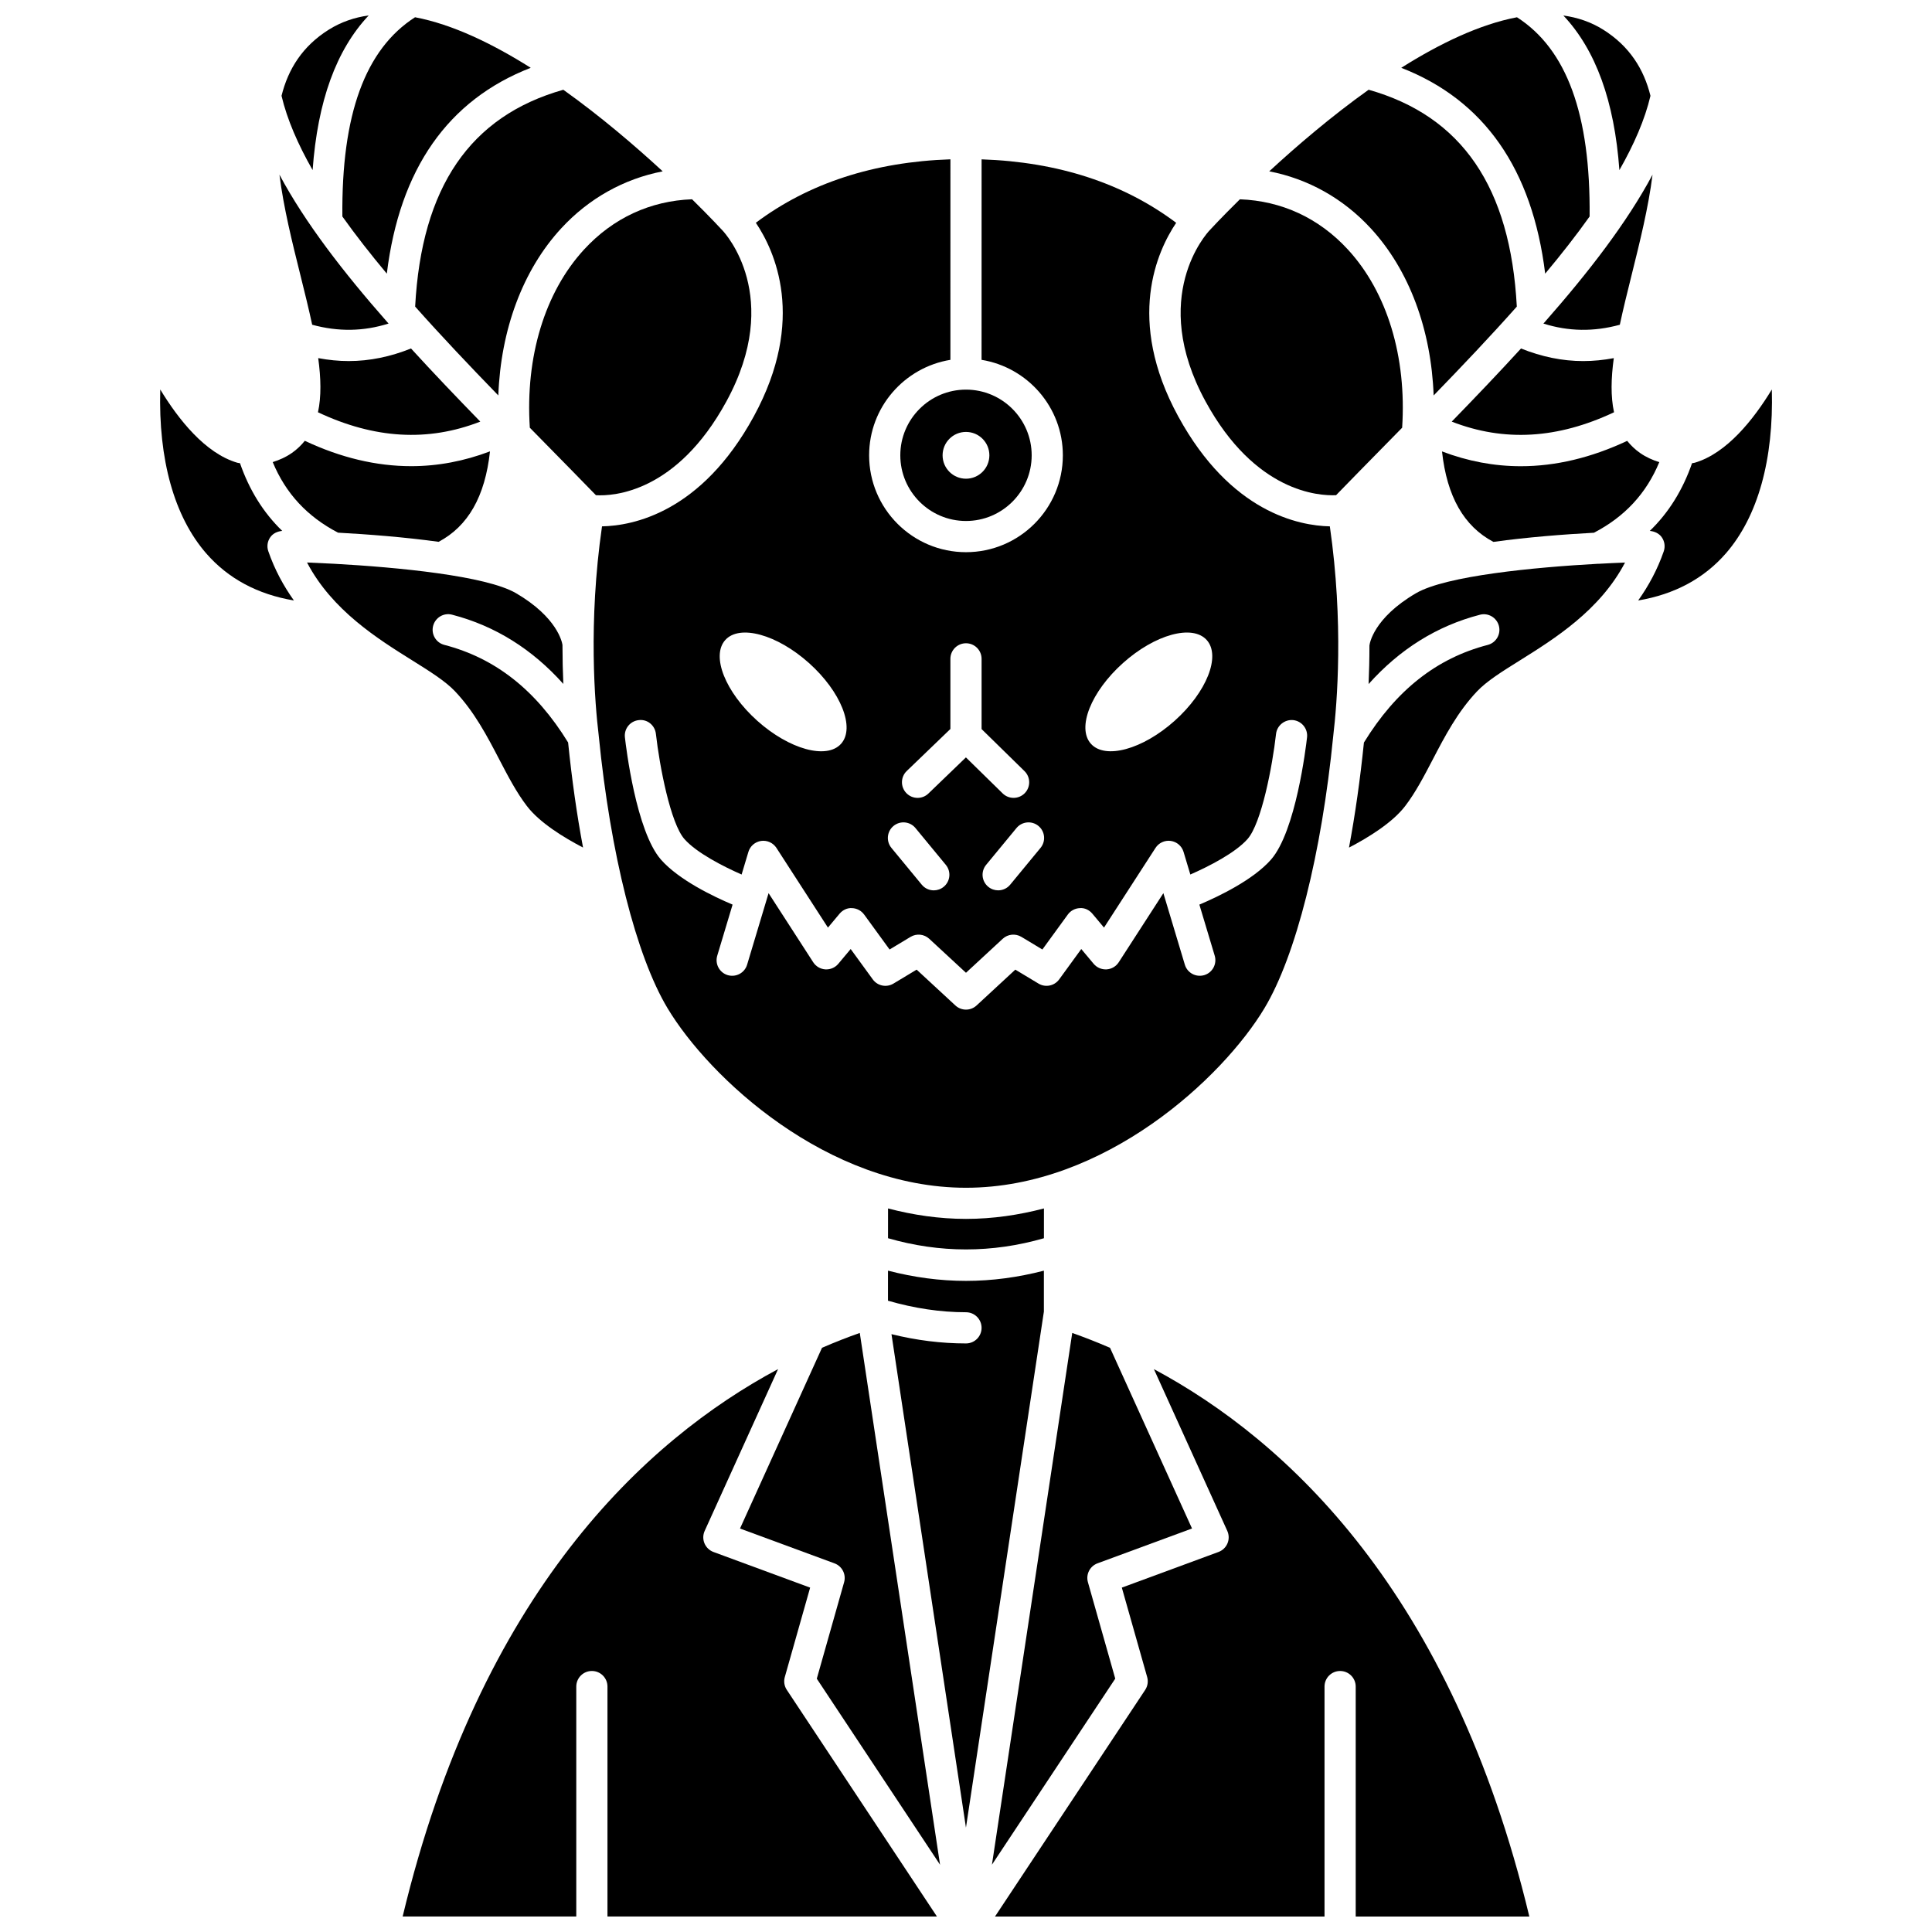
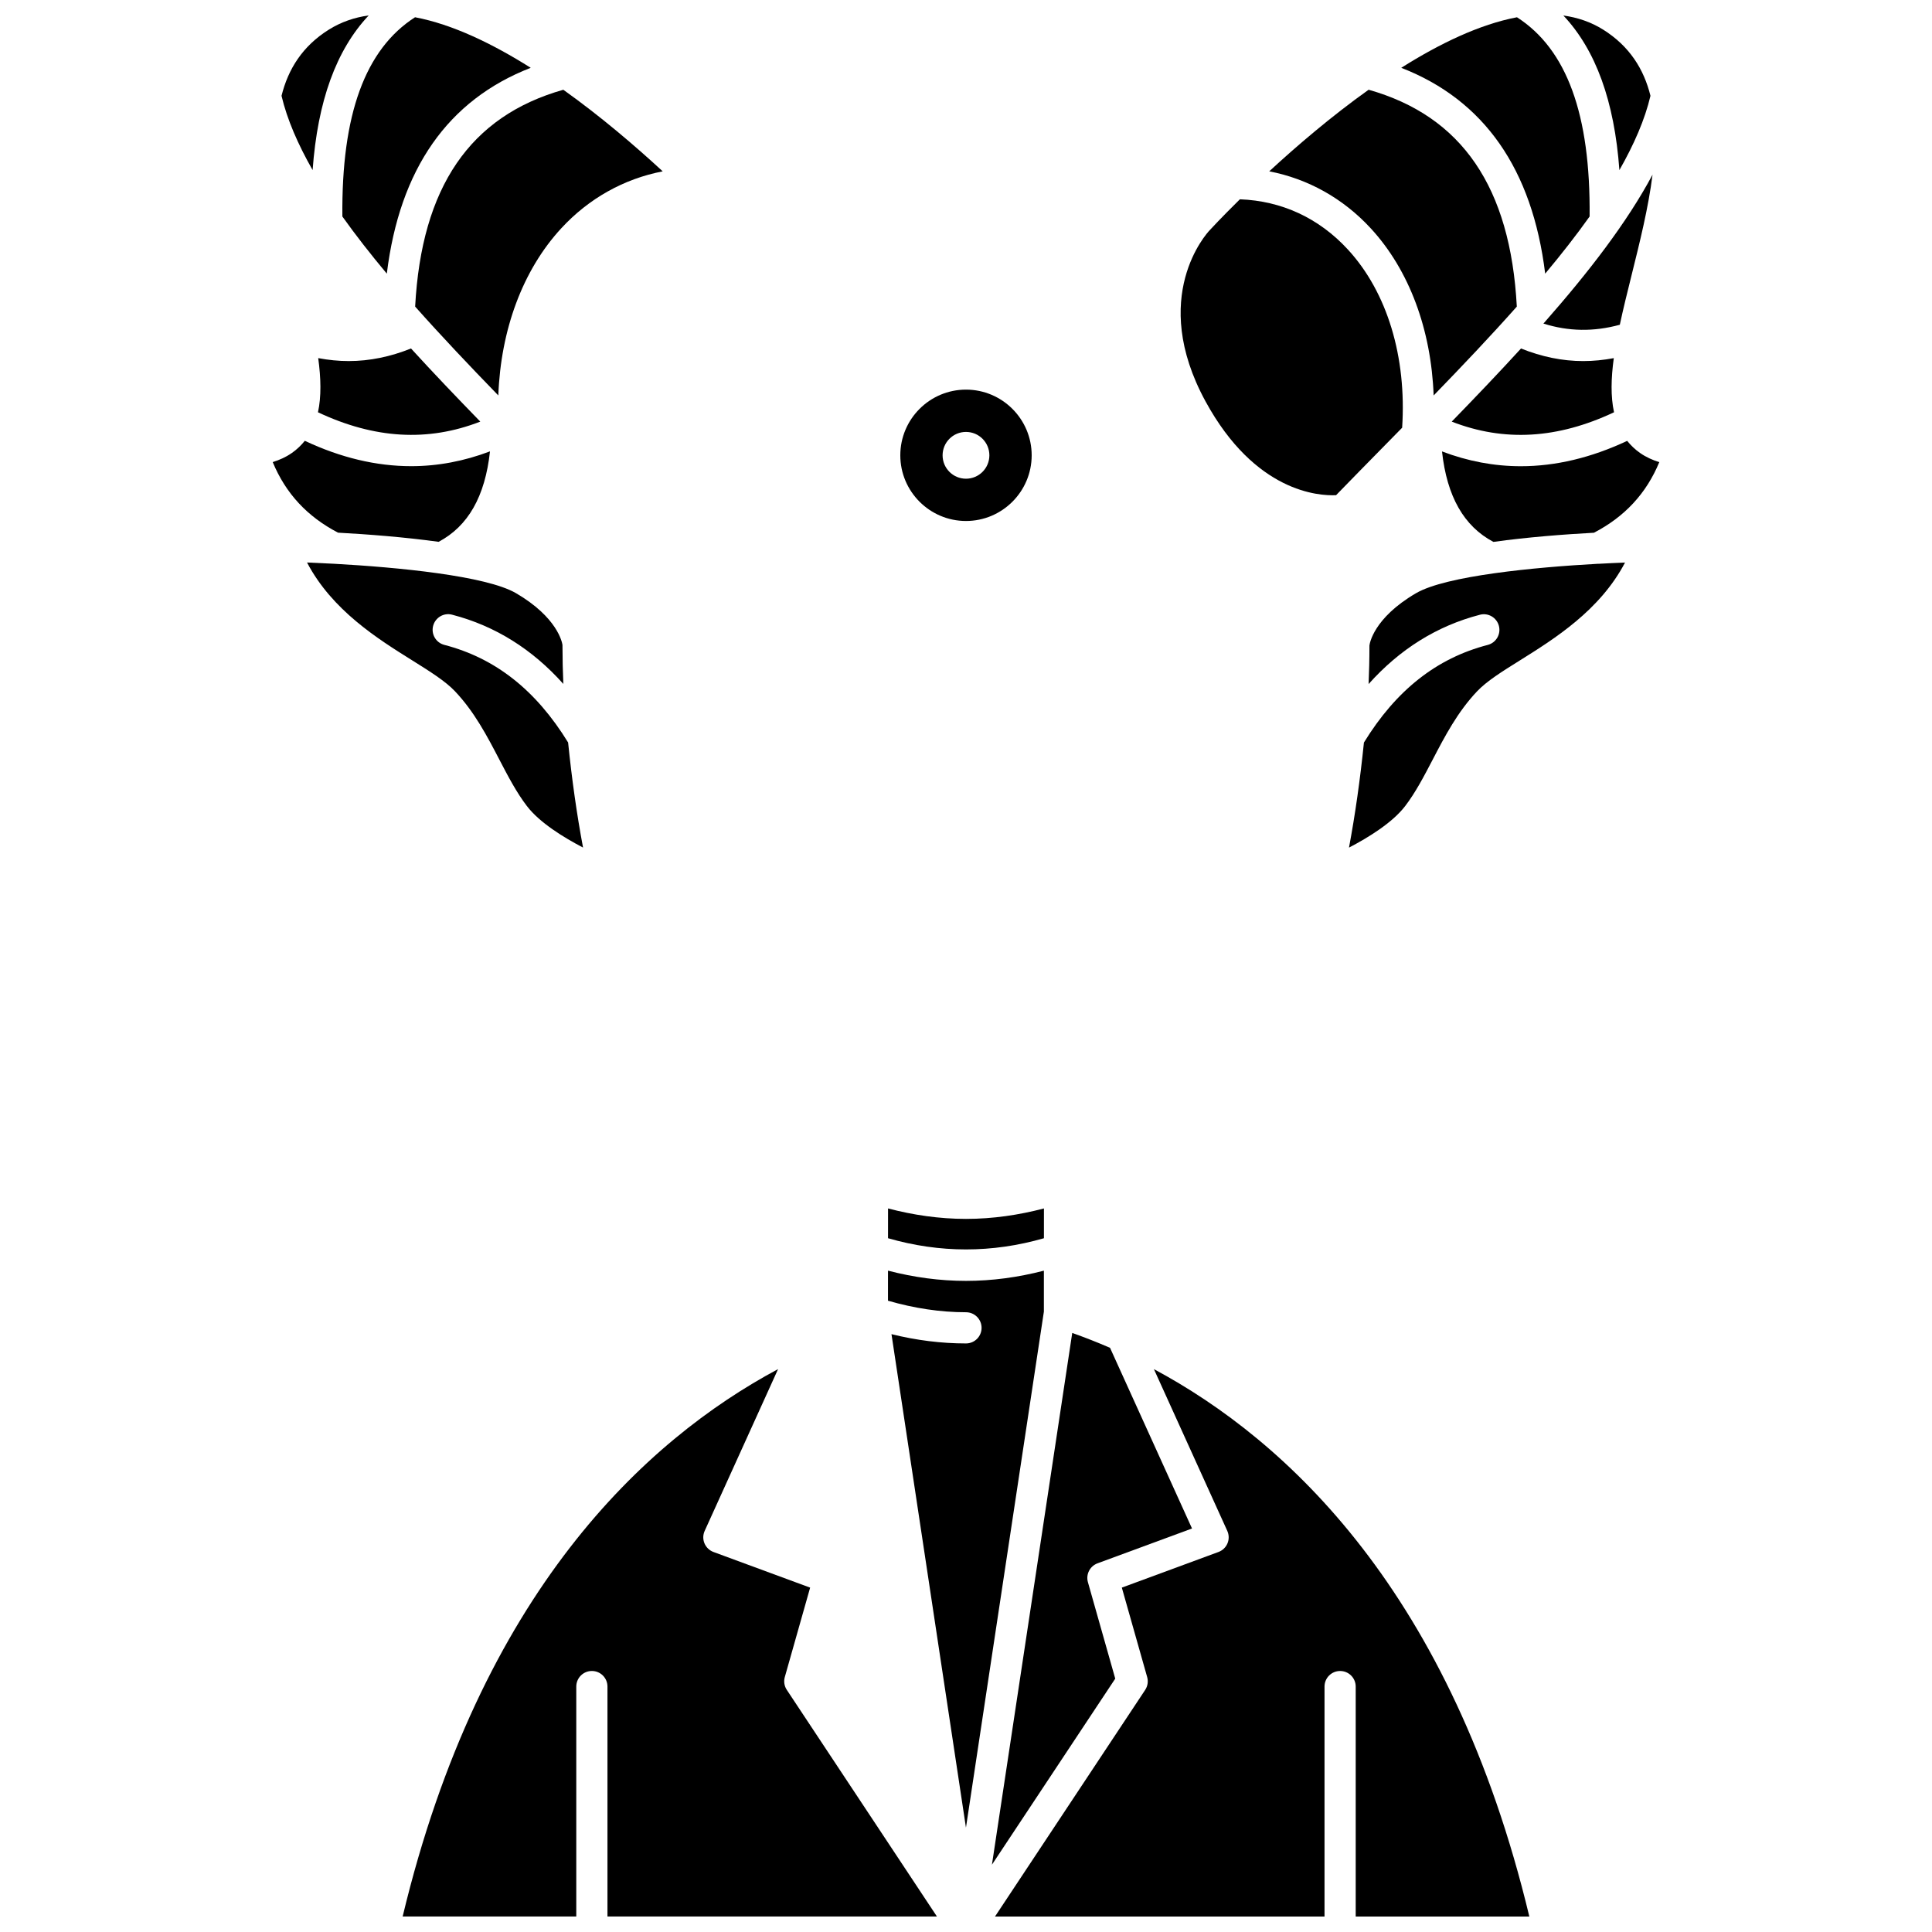
<svg xmlns="http://www.w3.org/2000/svg" width="800px" height="800px" version="1.1" viewBox="144 144 512 512">
  <defs>
    <clipPath id="f">
      <path d="m558 148.09h24v41.906h-24z" />
    </clipPath>
    <clipPath id="e">
      <path d="m515 148.09h51v68.906h-51z" />
    </clipPath>
    <clipPath id="d">
      <path d="m234 148.09h51v68.906h-51z" />
    </clipPath>
    <clipPath id="c">
      <path d="m250 506h143v145.9h-143z" />
    </clipPath>
    <clipPath id="b">
      <path d="m407 506h143v145.9h-143z" />
    </clipPath>
    <clipPath id="a">
      <path d="m218 148.09h24v41.906h-24z" />
    </clipPath>
  </defs>
  <path d="m379.34 464.25-0.004 7.891c13.727 3.961 27.59 3.961 41.316 0.004l0.004-7.894c-6.637 1.738-13.539 2.769-20.656 2.769s-14.027-1.031-20.66-2.769z" />
  <path d="m382.59 264.66c0 9.598 7.809 17.406 17.406 17.406s17.41-7.809 17.41-17.406c0-9.598-7.812-17.406-17.41-17.406s-17.406 7.809-17.406 17.406zm17.406-6.195c3.422 0 6.199 2.777 6.199 6.199s-2.777 6.199-6.199 6.199-6.199-2.777-6.199-6.199c0.004-3.422 2.773-6.199 6.199-6.199z" />
-   <path d="m303.54 283.49c-3.703 25.625-1.879 47.082-0.879 55.363 0 0.016-0.004 0.031-0.004 0.051 0 0.016 0.012 0.023 0.012 0.043 3.102 31.375 9.918 58.379 18.242 72.246 11.035 18.395 42.266 47.574 79.09 47.574 36.824 0 68.055-29.18 79.09-47.574 8.32-13.867 15.137-40.875 18.242-72.246 0-0.012 0.008-0.023 0.012-0.039 0-0.016-0.004-0.027-0.004-0.043 0.988-8.297 2.777-29.785-0.918-55.375-8.148-0.172-26.281-3.66-40.184-29.148-13.992-25.656-5.519-43.895-0.535-51.293-13.996-10.5-31.309-16.141-51.57-16.82l-0.008 53.133c12.195 1.988 21.543 12.559 21.543 25.305 0 14.156-11.516 25.668-25.672 25.668s-25.668-11.516-25.668-25.668c0-12.746 9.344-23.32 21.539-25.305l0.004-53.141c-20.254 0.676-37.559 6.316-51.566 16.812 4.938 7.32 13.492 25.582-0.535 51.305-13.938 25.543-32.105 28.996-40.23 29.152zm138.06 36.223c8.477-7.59 18.414-10.316 22.199-6.094 3.785 4.227-0.02 13.805-8.5 21.395-8.477 7.59-18.414 10.316-22.199 6.09-3.785-4.223 0.023-13.801 8.5-21.391zm-22.406 43.168c1.766 1.453 2.012 4.055 0.562 5.812l-8.043 9.754c-0.812 0.992-1.996 1.504-3.191 1.504-0.926 0-1.855-0.309-2.625-0.945-1.766-1.453-2.012-4.055-0.562-5.812l8.043-9.754c1.445-1.754 4.059-2.012 5.816-0.559zm-34.895-14.559 11.566-11.133v-18.586c0-2.285 1.848-4.133 4.133-4.133s4.133 1.848 4.133 4.133v18.609l11.375 11.145c1.633 1.598 1.652 4.219 0.062 5.848-0.809 0.82-1.879 1.238-2.953 1.238-1.047 0-2.086-0.391-2.891-1.176l-9.746-9.547-9.945 9.574c-0.797 0.773-1.832 1.152-2.863 1.152-1.086 0-2.164-0.426-2.981-1.27-1.59-1.652-1.539-4.273 0.109-5.856zm-3.5 14.559c1.758-1.453 4.367-1.199 5.812 0.562l8.043 9.754c1.453 1.762 1.203 4.363-0.562 5.812-0.77 0.633-1.699 0.945-2.625 0.945-1.195 0-2.375-0.512-3.191-1.504l-8.043-9.754c-1.445-1.762-1.199-4.363 0.566-5.816zm-7.793 23.48 6.742 9.266 5.57-3.352c1.574-0.941 3.582-0.738 4.934 0.508l9.742 9.012 9.742-9.012c1.348-1.246 3.359-1.449 4.934-0.508l5.57 3.352 6.742-9.266c0.746-1.027 1.93-1.656 3.199-1.699 1.277-0.105 2.492 0.5 3.309 1.477l3.082 3.684 13.652-21.121c0.871-1.352 2.461-2.074 4.051-1.848 1.594 0.227 2.914 1.359 3.375 2.898l1.801 6.004c4.949-2.168 11.945-5.754 15.152-9.395 3.699-4.184 6.602-19.32 7.562-27.875 0.262-2.269 2.348-3.879 4.566-3.648 2.269 0.262 3.898 2.301 3.648 4.566-0.285 2.531-2.977 24.941-9.578 32.43-4.738 5.367-13.824 9.727-18.957 11.898l4.066 13.539c0.652 2.188-0.586 4.492-2.769 5.148-2.215 0.645-4.496-0.59-5.148-2.769l-5.688-18.953-11.836 18.32c-0.715 1.102-1.906 1.801-3.215 1.879-1.301 0.074-2.578-0.469-3.422-1.473l-3.285-3.922-5.856 8.047c-1.258 1.73-3.633 2.219-5.469 1.117l-6.152-3.703-10.27 9.5c-0.789 0.73-1.797 1.098-2.805 1.098s-2.012-0.367-2.805-1.098l-10.27-9.5-6.156 3.703c-1.84 1.105-4.219 0.617-5.469-1.117l-5.856-8.047-3.285 3.922c-0.844 1.004-2.098 1.547-3.422 1.473-1.309-0.082-2.5-0.777-3.215-1.879l-11.836-18.32-5.688 18.953c-0.652 2.176-2.934 3.414-5.148 2.769-2.18-0.656-3.422-2.961-2.769-5.148l4.066-13.539c-5.133-2.172-14.215-6.531-18.957-11.898-6.606-7.488-9.293-29.891-9.578-32.43-0.258-2.266 1.375-4.309 3.644-4.562 2.293-0.305 4.312 1.371 4.57 3.641 0.961 8.562 3.871 23.703 7.562 27.879 3.207 3.637 10.203 7.223 15.152 9.395l1.801-6.004c0.461-1.543 1.785-2.672 3.375-2.898 1.582-0.223 3.176 0.496 4.051 1.848l13.652 21.121 3.082-3.684c0.816-0.977 2.055-1.578 3.309-1.477 1.266 0.043 2.453 0.672 3.195 1.699zm-14.613-66.648c8.477 7.59 12.281 17.168 8.5 21.395-3.785 4.227-13.723 1.496-22.199-6.09-8.477-7.586-12.281-17.168-8.5-21.395 3.785-4.227 13.723-1.5 22.199 6.09z" />
  <path d="m254.02 225.25c6.926 7.797 14.398 15.676 22.039 23.547 0.652-17.426 6.449-33.191 16.66-44.273 7.328-7.961 16.668-13.137 26.906-15.117-7.238-6.68-16.398-14.531-26.34-21.621-24.719 6.996-37.578 25.82-39.266 57.465z" />
  <path d="m498.07 275.23c4.309-4.441 8.684-8.891 13.055-13.34 1.484-1.512 2.969-3.023 4.457-4.539 1.223-18.746-3.949-35.902-14.379-47.227-7.684-8.352-17.559-12.895-28.621-13.309-4.902 4.828-7.879 8.062-8.02 8.215-0.734 0.777-16.195 17.633-1.078 45.355 13.148 24.09 30.004 25.055 34.586 24.844z" />
-   <path d="m284.41 257.35c1.488 1.516 2.977 3.027 4.457 4.539 4.375 4.449 8.746 8.902 13.059 13.344 4.676 0.281 21.406-0.703 34.578-24.855 15.117-27.723-0.344-44.574-1.008-45.277-0.152-0.168-3.16-3.434-8.094-8.293-11.051 0.414-20.926 4.957-28.609 13.305-10.43 11.336-15.609 28.496-14.383 47.238z" />
+   <path d="m284.41 257.35z" />
  <path d="m507.28 204.53c10.211 11.082 16 26.844 16.652 44.27 7.641-7.871 15.113-15.75 22.039-23.547-1.688-31.652-14.555-50.477-39.27-57.473-9.941 7.09-19.109 14.949-26.34 21.625 10.246 1.977 19.582 7.156 26.918 15.125z" />
  <path d="m576.4 216.86c2.168-8.715 4.445-17.84 5.539-26.566-6.762 12.664-16.91 25.809-28.605 39.102-0.066 0.078-0.129 0.152-0.203 0.227-0.039 0.043-0.074 0.082-0.113 0.125 6.641 2.102 13.324 2.207 20.25 0.316 0.902-4.223 1.992-8.637 3.133-13.203z" />
  <g clip-path="url(#f)">
    <path d="m581.39 169.39c-1.75-7.078-5.559-13.156-12.52-17.527-3.262-2.047-6.812-3.231-10.562-3.754 8.609 9.164 13.52 22.723 14.848 40.973 3.867-6.793 6.758-13.391 8.234-19.691z" />
  </g>
  <path d="m563.59 239.69c-5.578 0-11.09-1.156-16.508-3.336-5.898 6.453-12.082 12.922-18.359 19.379 13.906 5.414 28.066 4.562 43.012-2.477-0.91-4.168-0.793-9.012-0.062-14.348-2.707 0.504-5.402 0.781-8.082 0.781z" />
  <g clip-path="url(#e)">
    <path d="m553.49 216.52c4.273-5.109 8.238-10.168 11.773-15.145 0.266-27.02-6.043-44.324-19.25-52.801-9.895 1.875-20.488 6.973-30.668 13.395 21.953 8.527 34.742 26.82 38.145 54.551z" />
  </g>
  <path d="m271.28 255.73c-6.277-6.453-12.461-12.922-18.359-19.379-5.422 2.176-10.934 3.336-16.508 3.336-2.68 0-5.375-0.277-8.082-0.781 0.727 5.344 0.844 10.184-0.062 14.352 14.949 7.031 29.105 7.887 43.012 2.473z" />
  <path d="m420.64 480.74c-6.863 1.781-13.758 2.707-20.648 2.707-6.898 0-13.797-0.93-20.664-2.711l-0.004 7.965c6.883 1.992 13.82 3.059 20.672 3.059 2.285 0 4.133 1.848 4.133 4.133 0 2.285-1.848 4.133-4.133 4.133-6.559 0-13.172-0.832-19.746-2.461l19.738 130.78 20.652-136.76z" />
-   <path d="m361.84 501.18-21.73 47.895 25.039 9.23c2.023 0.746 3.137 2.926 2.547 5.004l-7.238 25.562 32.664 49.301-21.27-140.93c-3.18 1.121-6.519 2.418-10.012 3.934z" />
  <path d="m578.63 264.04c-1.348-0.941-2.457-2.023-3.41-3.207-9.516 4.469-18.934 6.719-28.195 6.719-7.062 0-14.027-1.316-20.879-3.918 1.305 11.957 5.805 19.828 13.617 23.973 9.148-1.27 18.887-2.004 26.648-2.426 8.172-4.254 13.879-10.402 17.316-18.703-1.746-0.551-3.461-1.293-5.098-2.438z" />
  <g clip-path="url(#d)">
    <path d="m246.51 216.52c3.398-27.73 16.188-46.027 38.137-54.551-10.176-6.418-20.766-11.523-30.656-13.398-13.211 8.477-19.523 25.777-19.258 52.805 3.539 4.977 7.508 10.035 11.777 15.145z" />
  </g>
  <g clip-path="url(#c)">
    <path d="m351.98 588.44 6.715-23.703-25.617-9.445c-1.078-0.402-1.941-1.227-2.383-2.285-0.441-1.062-0.426-2.254 0.051-3.301l19.453-42.883c-35.219 18.852-78.887 59.172-99.492 145.07h46.012v-60.934c0-2.285 1.848-4.133 4.133-4.133 2.285 0 4.133 1.848 4.133 4.133v60.934h87.312l-39.781-60.051c-0.672-1-0.867-2.246-0.535-3.406z" />
  </g>
  <path d="m432.31 563.3c-0.59-2.078 0.52-4.254 2.547-5.004l25.039-9.23-21.727-47.879c-3.492-1.516-6.832-2.812-10.016-3.941l-21.281 140.92 32.68-49.309z" />
  <g clip-path="url(#b)">
    <path d="m449.8 506.84 19.445 42.863c0.473 1.047 0.492 2.238 0.051 3.301-0.441 1.059-1.305 1.883-2.383 2.285l-25.617 9.445 6.715 23.703c0.332 1.156 0.137 2.406-0.527 3.41l-39.797 60.051h87.324v-60.934c0-2.285 1.848-4.133 4.133-4.133 2.285 0 4.133 1.848 4.133 4.133v60.934h46.012c-20.598-85.875-64.266-126.2-99.488-145.06z" />
  </g>
  <path d="m260.24 287.59c7.812-4.148 12.312-12.02 13.613-23.973-6.856 2.598-13.82 3.922-20.879 3.922-9.262 0-18.68-2.246-28.195-6.719-0.949 1.18-2.062 2.266-3.41 3.207-1.637 1.145-3.352 1.883-5.094 2.434 3.434 8.301 9.145 14.449 17.316 18.703 7.762 0.422 17.5 1.16 26.648 2.426z" />
  <g clip-path="url(#a)">
    <path d="m241.71 148.09c-3.758 0.52-7.312 1.727-10.582 3.773-6.965 4.371-10.766 10.449-12.52 17.527 1.484 6.301 4.371 12.895 8.238 19.688 1.332-18.258 6.242-31.824 14.863-40.988z" />
  </g>
  <path d="m567.52 293.41c-0.008 0-0.016-0.004-0.023-0.004-16.879 0.926-40.32 3.176-48.234 7.797-11.359 6.629-12.301 13.496-12.332 13.785 0 0.016-0.012 0.027-0.016 0.051 0 3.707-0.086 7.137-0.223 10.242 8.238-9.223 18.098-15.41 29.5-18.367 2.203-0.586 4.461 0.758 5.035 2.961 0.574 2.207-0.75 4.461-2.961 5.035-13.562 3.519-24.297 12.012-32.812 25.867-1 9.832-2.332 19.18-3.957 27.844 5.055-2.629 11.488-6.566 14.883-11.004 2.754-3.602 4.969-7.848 7.312-12.34 3.227-6.188 6.566-12.586 11.715-18.035 2.574-2.727 6.641-5.269 11.344-8.207 9.152-5.719 21.262-13.277 27.898-25.953-2.148 0.082-4.519 0.191-7.035 0.332-0.039-0.016-0.066-0.004-0.094-0.004z" />
-   <path d="m215.66 286.33c0.73-1.012 1.887-1.512 3.133-1.637-5.035-4.867-8.746-10.887-11.191-17.938-0.234-0.059-0.477-0.055-0.711-0.125-8.504-2.496-15.605-11.473-20.422-19.414-0.504 18.527 3.676 33.656 12.172 43.426 5.824 6.695 13.625 10.871 23.25 12.492-2.715-3.809-5.066-8.094-6.777-13.023-0.453-1.273-0.246-2.688 0.547-3.781z" />
-   <path d="m226.73 230.06c6.922 1.887 13.605 1.785 20.246-0.316-0.039-0.043-0.074-0.082-0.113-0.125-0.074-0.074-0.133-0.148-0.203-0.227-11.695-13.285-21.844-26.434-28.605-39.102 1.094 8.723 3.367 17.848 5.539 26.566 1.137 4.57 2.234 8.984 3.137 13.203z" />
  <path d="m264.61 327.23c5.144 5.449 8.48 11.844 11.707 18.035 2.34 4.496 4.559 8.738 7.312 12.34 3.394 4.438 9.828 8.375 14.883 11.004-1.629-8.66-2.957-18.008-3.957-27.844-8.516-13.855-19.25-22.348-32.812-25.867-2.211-0.574-3.531-2.832-2.961-5.035 0.578-2.207 2.824-3.551 5.035-2.961 11.391 2.953 21.246 9.141 29.473 18.348-0.141-3.137-0.227-6.594-0.23-10.34-0.105-0.73-1.375-7.324-12.32-13.715-7.918-4.613-31.359-6.863-48.234-7.793-0.008 0-0.016 0.004-0.023 0.004-0.027 0-0.055-0.008-0.082-0.008-2.516-0.137-4.891-0.246-7.035-0.332 6.641 12.676 18.75 20.238 27.898 25.953 4.699 2.938 8.77 5.484 11.348 8.211z" />
-   <path d="m593.12 266.63c-0.238 0.07-0.477 0.066-0.711 0.125-2.445 7.051-6.156 13.07-11.191 17.938 1.211 0.121 2.394 0.625 3.133 1.637 0.793 1.094 1 2.504 0.559 3.781-1.711 4.93-4.062 9.215-6.777 13.023 9.621-1.625 17.422-5.797 23.25-12.492 8.5-9.766 12.676-24.898 12.172-43.426-4.828 7.938-11.934 16.918-20.434 19.414z" />
</svg>